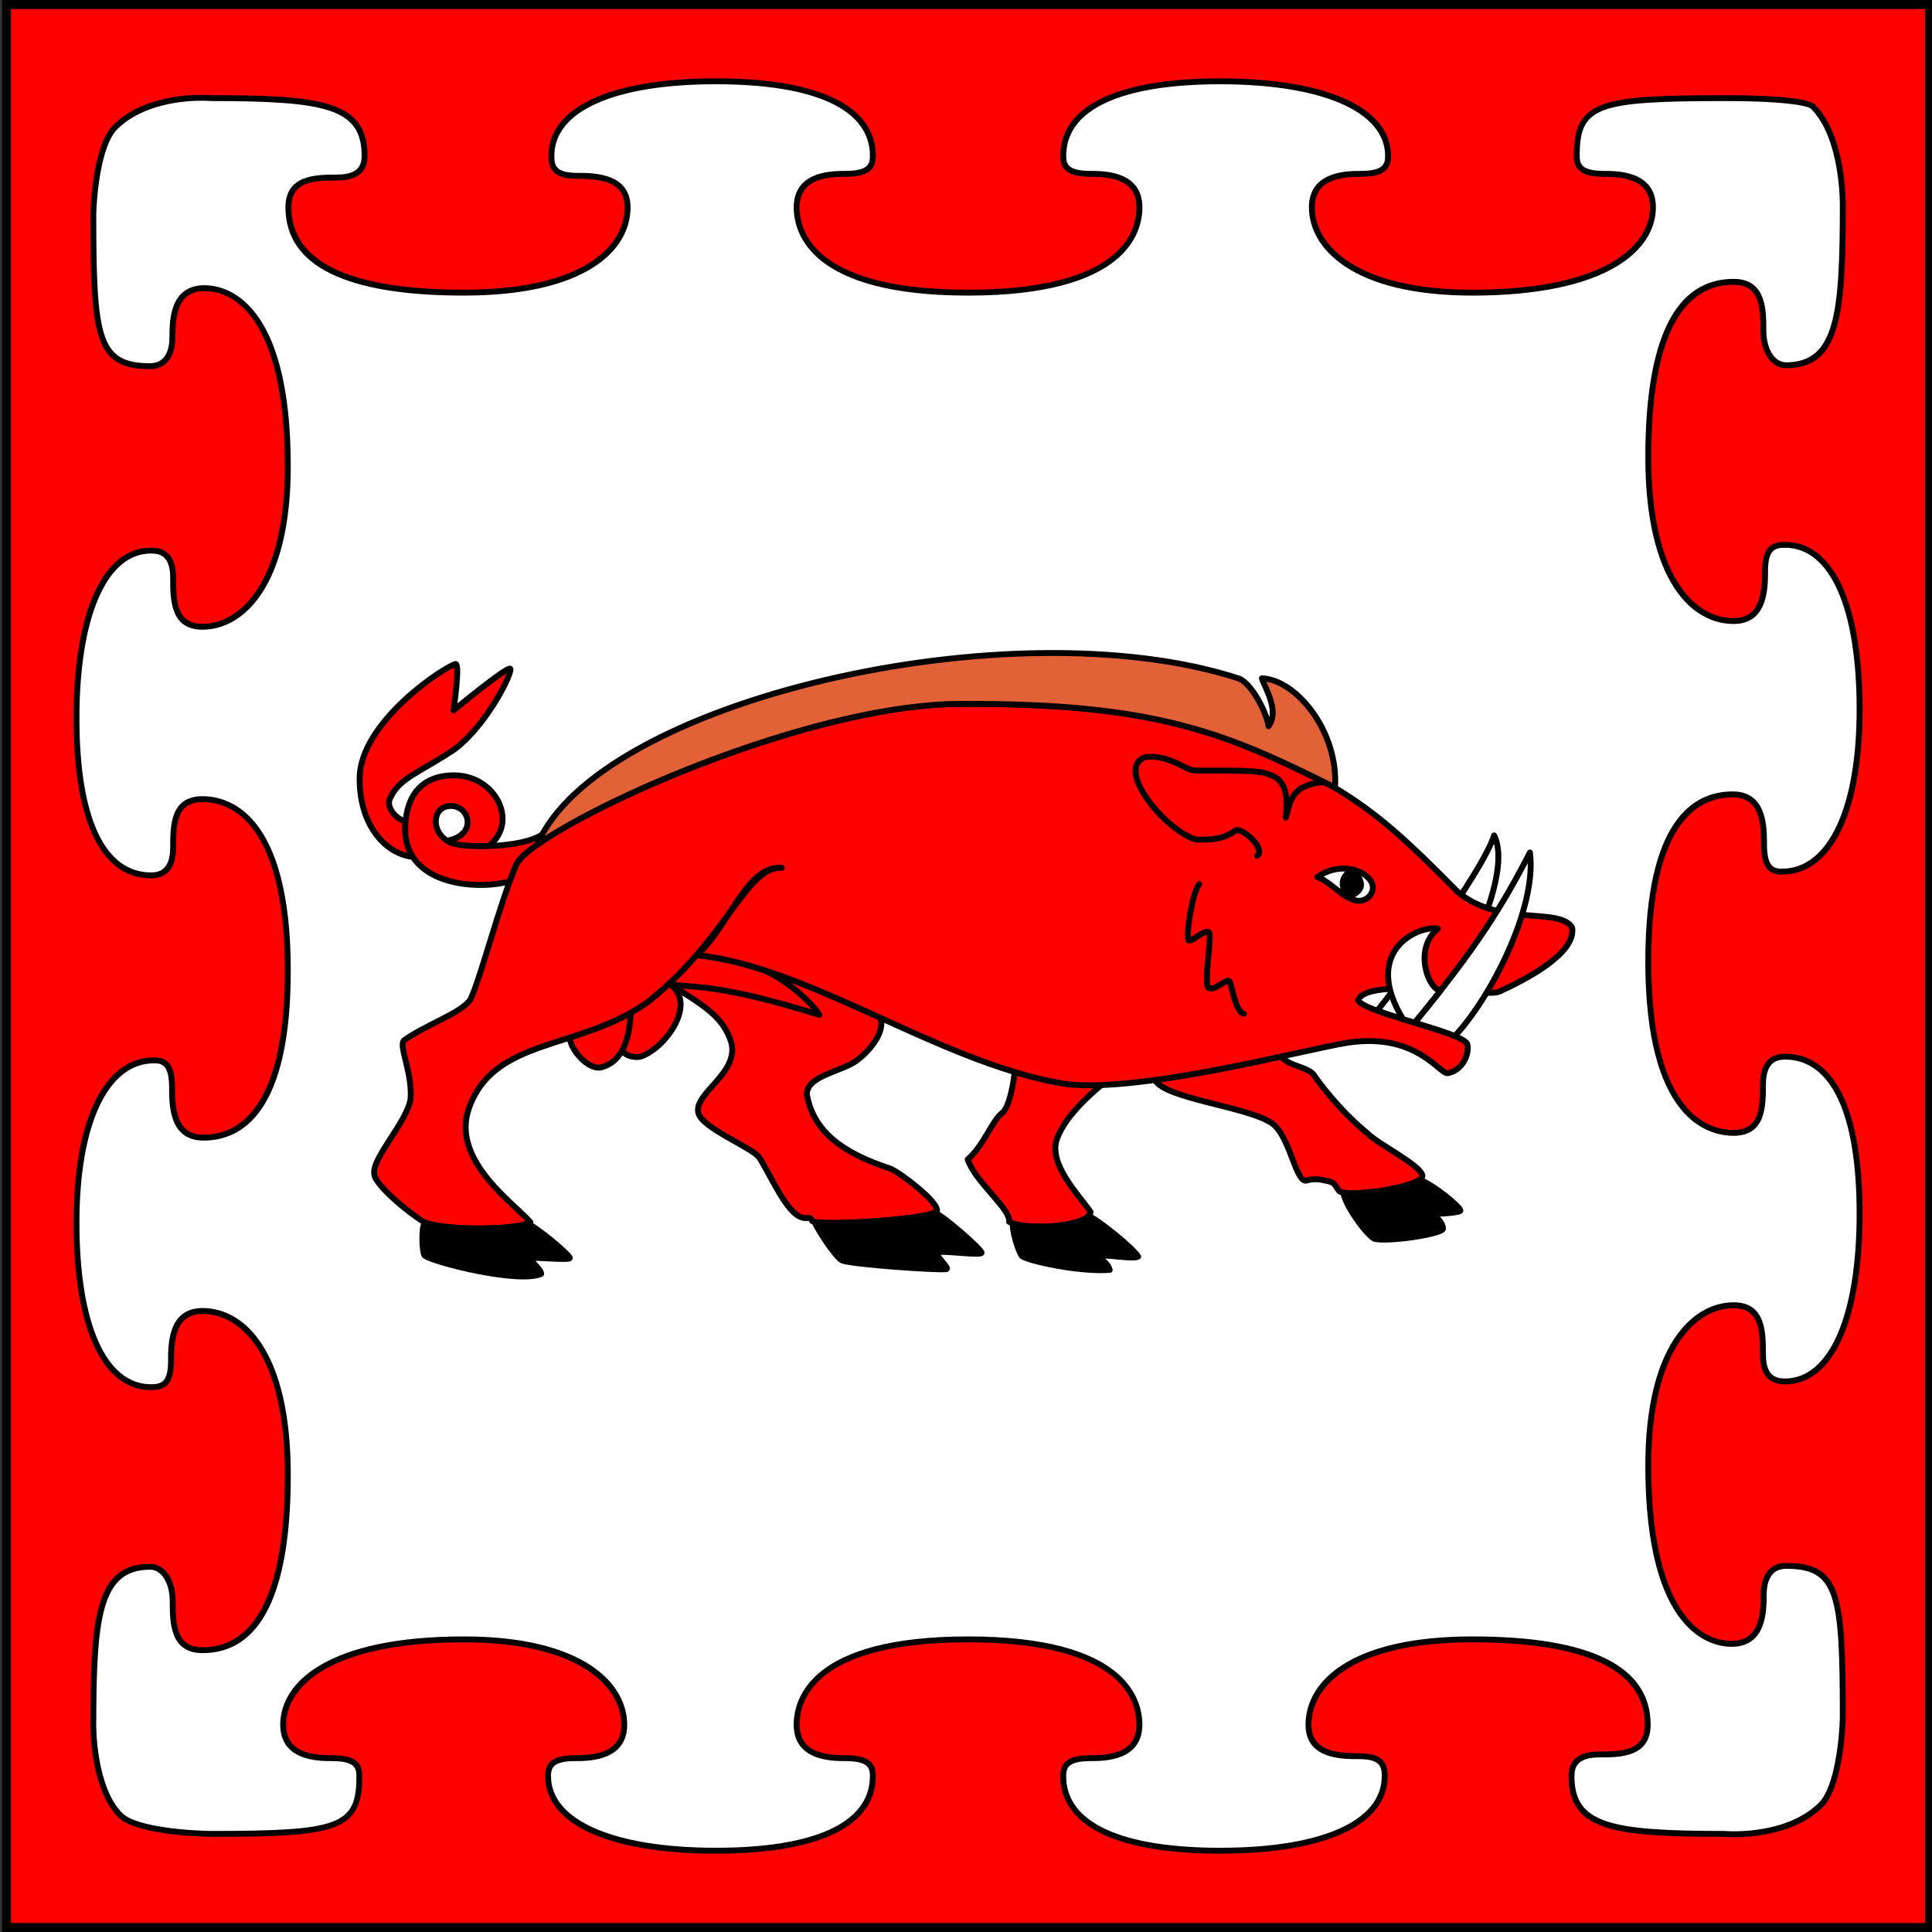
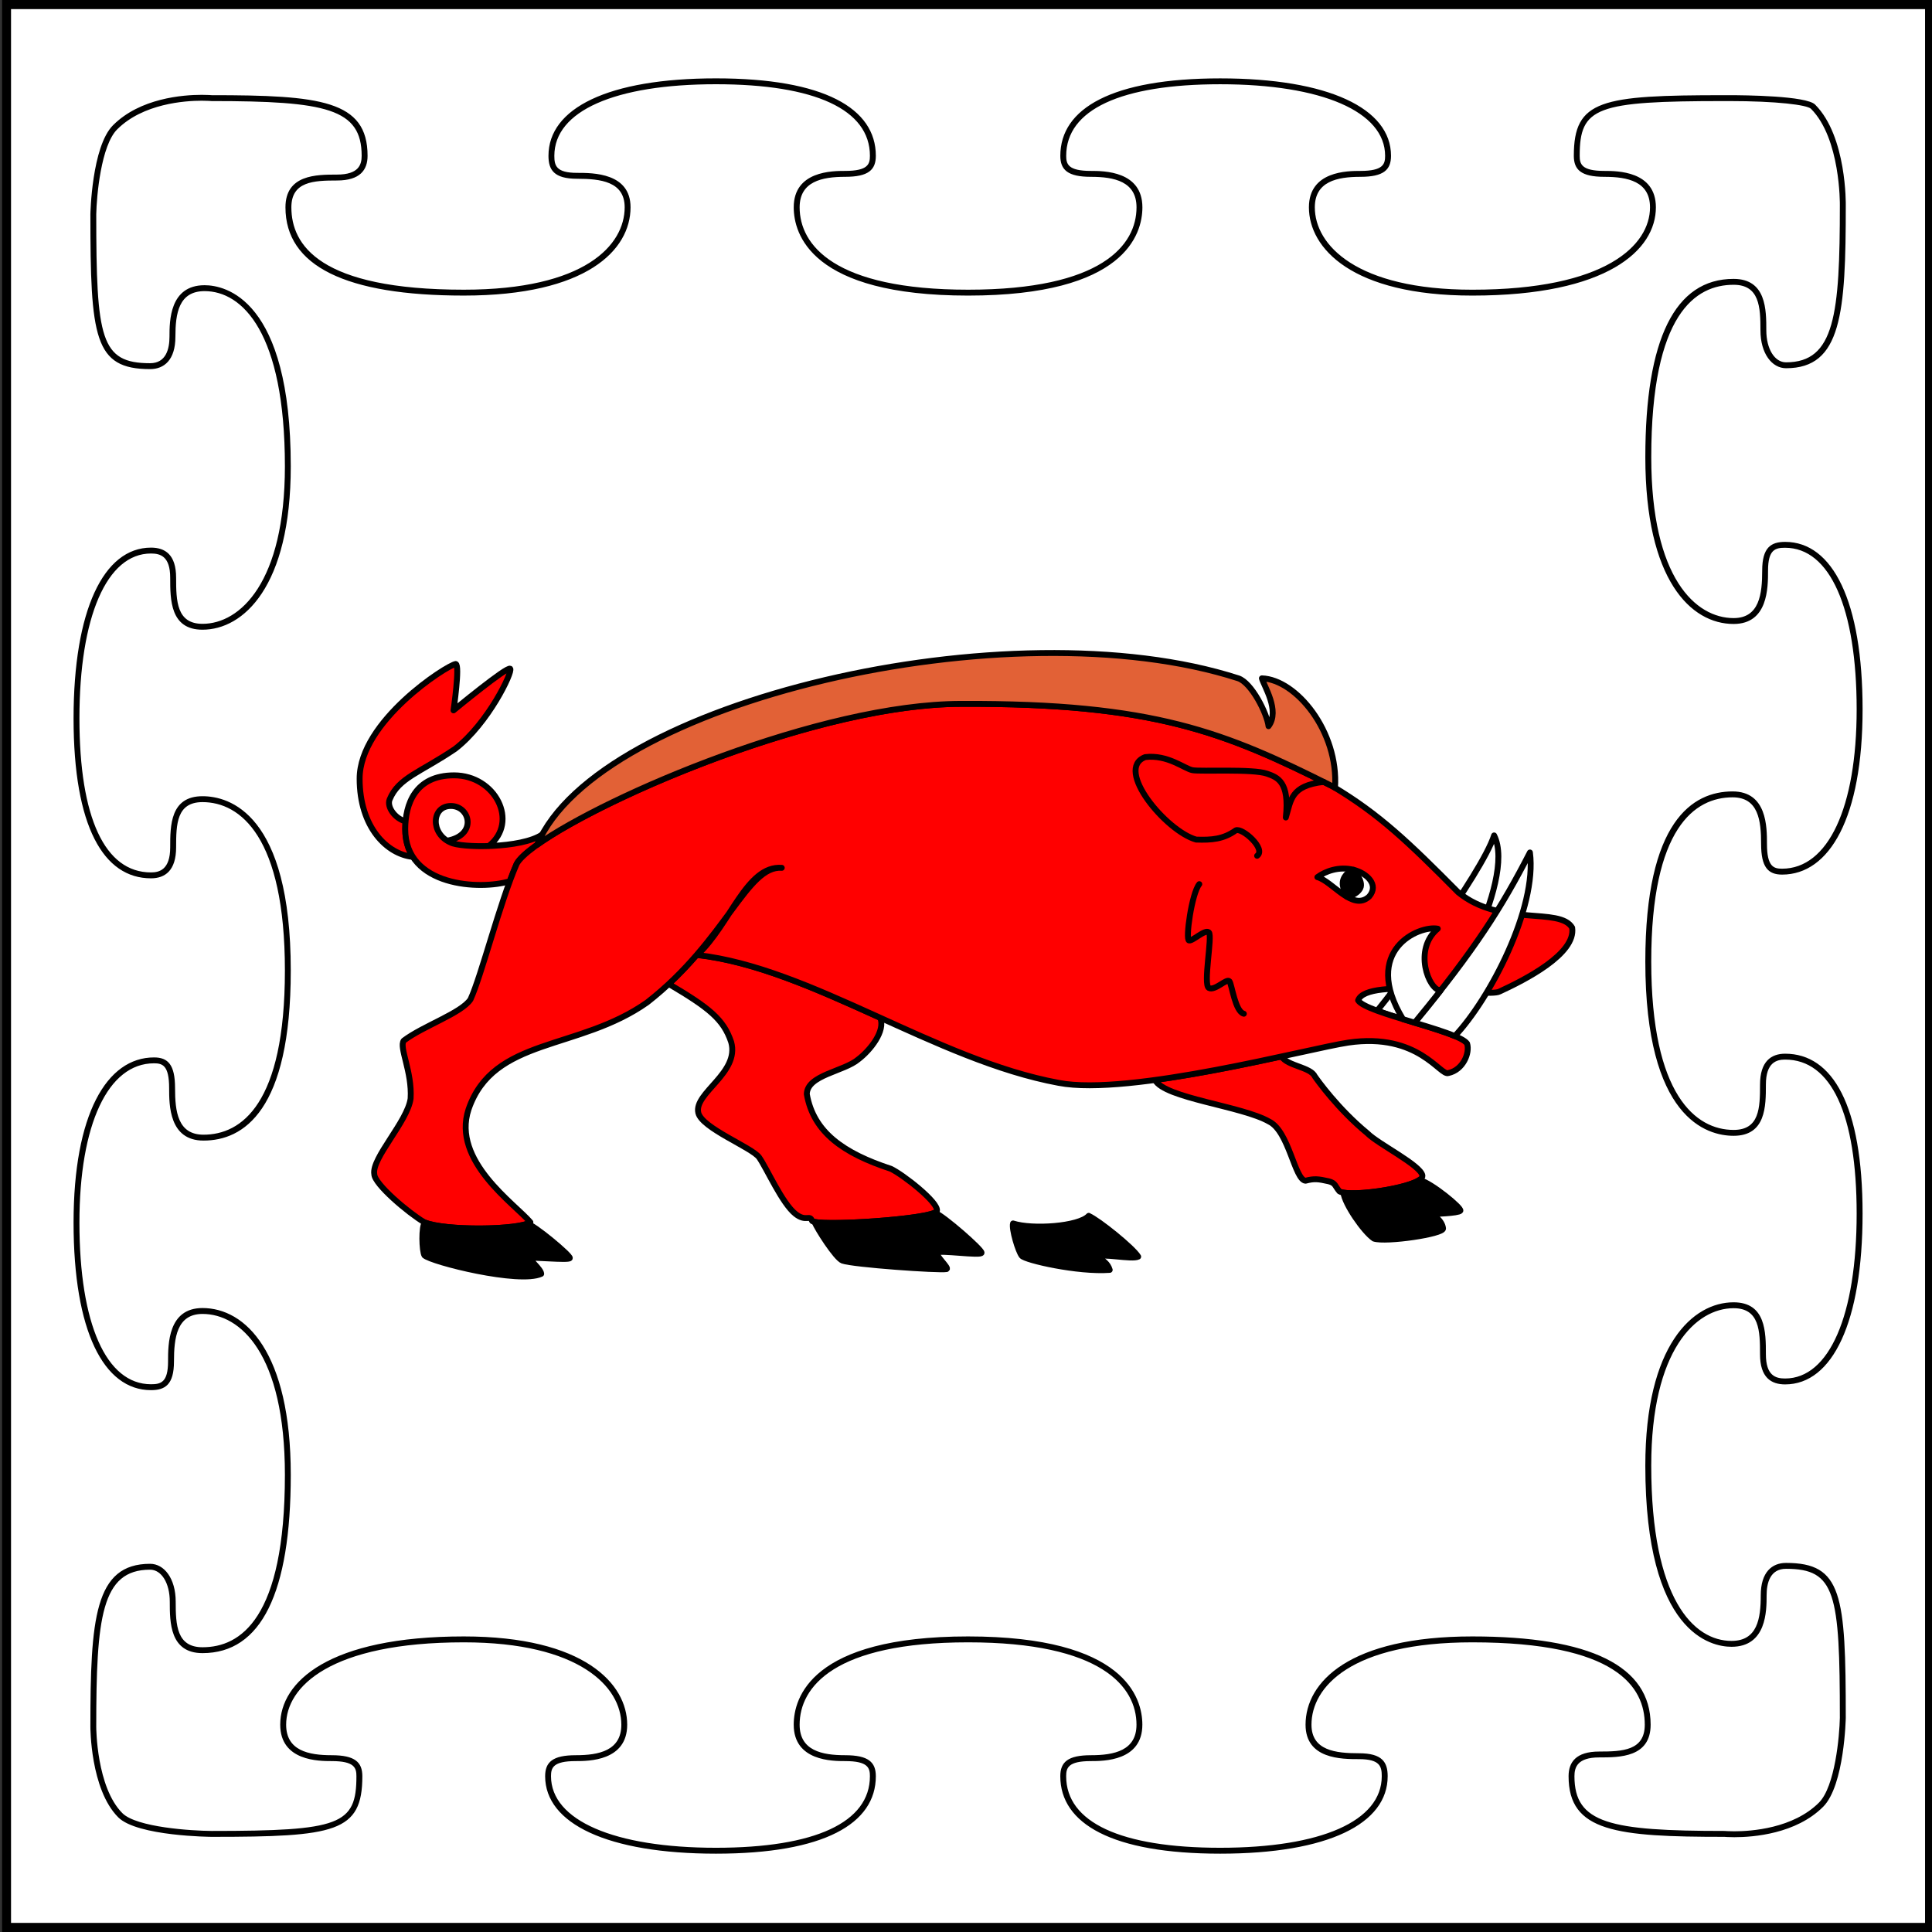
<svg xmlns="http://www.w3.org/2000/svg" version="1.1" id="Square_1_" x="0px" y="0px" width="327.95px" height="327.95px" viewBox="16.025 16.025 327.95 327.95" enable-background="new 16.025 16.025 327.95 327.95" xml:space="preserve">
  <rect x="16.025" y="16.025" width="327.95" height="327.95" fill="#333333" stroke="none" />
  <g id="Field">
    <rect x="17.375" y="17.024" fill="#FFFFFF" width="325.953" height="325.953" />
    <path d="M342.828,17.524v324.953H17.875V17.524H342.828 M343.828,16.524h-1H17.875h-1v1v324.953v1h1h324.953h1v-1V17.524V16.524   L343.828,16.524z" />
  </g>
  <g id="Charge_1_">
    <path fill="#FFFFFF" stroke="#000000" stroke-linecap="round" stroke-linejoin="round" stroke-miterlimit="10" d="M257.878,190.148   c-2.791-0.856-5.842-1.729-8.084-2.557l0.004,0.001c2.673-3.204,17.74-23.175,19.847-29.758   c3.916,7.792-9.168,30.167-11.763,32.313H257.878z" />
    <g>
      <path fill="#FF0000" stroke="#000000" stroke-linecap="round" stroke-linejoin="round" stroke-miterlimit="10" d="    M129.549,183.048c1.771-1.646,3.337-3.313,4.743-4.942c9.982,1.117,20.519,5.858,31.164,10.688l-0.025-0.012    c0.958,2.229-1.704,5.532-3.704,7.053c-2.438,2.083-8.688,2.646-8.75,5.916c1.125,6.479,6.25,10.042,14.25,12.667    c2.013,0.932,8.229,5.771,7.833,7.167s-20.833,2.708-21.208,1.646c-0.375-1.062-1.021,0.252-2.792-1.146    c-2.271-1.792-4.833-7.667-6.166-9.584c-1.181-1.698-9.729-4.958-10.334-7.583c-0.777-3.374,7.042-6.75,5.584-12    C138.852,189.043,136.414,187.105,129.549,183.048z" />
      <path stroke="#000000" stroke-linecap="round" stroke-linejoin="round" stroke-miterlimit="10" d="M154.285,223.434    c0.407,1.096,3.649,6.178,4.754,6.578c1.813,0.656,16.363,1.678,17.656,1.438c0.55-0.103-1.875-2.25-1.618-2.78    c0.257-0.529,7.586,0.594,7.567,0c-0.02-0.593-6.348-6.146-7.93-6.803v0.001c-2.508,1.175-17.697,2.176-20.443,1.565H154.285z" />
    </g>
-     <path fill="#FF0000" stroke="#000000" stroke-linecap="round" stroke-linejoin="round" stroke-miterlimit="10" d="M112.803,192.13   c4.319-1.396,8.887-2.989,13.091-5.962c3.34-2.607,6.062-5.359,8.359-8.016c3.514,0.393,7.208,1.214,10.825,2.346l-0.005-0.001   c3.888,1.315,8.747,5.64,10.028,7.796c-16.844-5.219-20.594-4.531-25.344-5.186c4.656,3.278-0.719,10.77-4.906,12.248   c-1.063,0.358-3.512-0.272-3.005-1.424c1.505-3.421,1.009-5.869,1.411-6.095c-0.484-0.231,0.344,7.769-5.031,9.33   c-2.344,0.688-5.476-3.113-5.476-5.021L112.803,192.13z" />
    <g>
      <path fill="#FF0000" stroke="#000000" stroke-linecap="round" stroke-linejoin="round" stroke-miterlimit="10" d="M212.089,199.35    c7.226-0.984,15.07-2.604,21.404-3.974l0.063-0.013c1.045,1.639,4.92,1.772,5.67,3.388c0.438,0.636,3.928,5.542,8.905,9.636    c1.813,1.844,9.107,5.436,9.345,7.198c0.25,1.864-12.22,3.771-14.084,2.666c-0.791-0.927-0.636-1.396-1.822-1.708    c-1.783-0.396-2.453-0.484-3.938-0.094c-1.842-0.155-2.801-8.385-6.155-10.031c-4.604-2.666-17.783-3.966-19.39-7.068H212.089z" />
      <path stroke="#000000" stroke-linecap="round" stroke-linejoin="round" stroke-miterlimit="10" d="M244.064,218.465    c0.209,1.917,3.455,6.641,5.184,7.809c2.043,0.666,11.826-0.769,11.73-1.721c-0.146-1.427-1.877-2.447-1.877-2.447    s4.53-0.125,4.813-0.563c0.281-0.438-4.926-4.727-6.947-5.227l0,0c-2.096,1.416-10.018,2.615-12.818,2.162L244.064,218.465z" />
    </g>
    <g>
-       <path fill="#FF0000" stroke="#000000" stroke-linecap="round" stroke-linejoin="round" stroke-miterlimit="10" d="    M218.602,183.459c-0.459,4.709-4.338,7.91-7.625,10.5c-4.916,3.876-13.25,9.374-15.5,15.292c-1.662,4.373,3.901,9.834,5.668,12.5    c-0.168,2.501-10.918,3.235-13.834,1.667c0.332-2.166-5.729-6.708-7.024-10.583c2.856-2.5,4.108-6.646,6.024-8.042    c1.313-1.25,2.729-8.5,1.813-12.542c-0.813-1.438,9.521-7.168,9.271-10.292" />
      <path stroke="#000000" stroke-linecap="round" stroke-linejoin="round" stroke-miterlimit="10" d="M187.988,223.701    c-0.271,0.917,0.873,4.759,1.488,5.499c0.614,0.739,9.5,2.78,14.918,2.386c-0.324-1.104-1.138-1.572-2.013-2.197    c0.449-0.709,5.781,0.5,6.847-0.053c-0.908-1.511-6.783-6.229-8.406-6.916l0.012-0.012    C199.164,224.227,191.244,224.764,187.988,223.701z" />
    </g>
    <path fill="#FF0000" stroke="#000000" stroke-linecap="round" stroke-linejoin="round" stroke-miterlimit="10" d="M86.108,161.482   c-0.814-1.26-1.297-2.815-1.297-4.72c0-0.438,0.019-0.882,0.059-1.328h-0.059c-1.781-0.5-3.153-2.468-2.647-3.703   c1.516-3.703,5.188-4.563,11.125-8.594c5.625-4.344,9.813-13.094,9.344-13.594c-0.469-0.5-9.625,7.063-9.625,7.063   s1.125-7.719,0.375-7.875c-1.5,0.219-16.313,9.719-16.313,19.469C77.07,156.403,81.664,161.012,86.108,161.482L86.108,161.482z" />
    <path fill="#FF0000" stroke="#000000" stroke-linecap="round" stroke-linejoin="round" stroke-miterlimit="10" d="M102.564,165.6   c-4.938,1.531-17.753,0.975-17.753-8.838c0-4.188,1.665-9.125,8.29-9.125c7.031,0,11.031,7.906,5.938,11.957v0.042   c-2.987,0.101-5.681-0.153-6.521-0.593c-0.214-0.092-0.414-0.197-0.601-0.312c5.152-0.907,3.934-5.896,0.642-5.896   s-3.521,4.708-0.041,6.208c1.792,0.938,12.021,1.031,15.539-1.361l0.005-0.008c-0.312,0.572-0.591,1.149-0.836,1.73l0.012-0.008   c-1.838,1.305-3.058,2.425-3.512,3.271C103.342,163.555,102.953,164.542,102.564,165.6L102.564,165.6z" />
    <g>
      <path fill="#FF0000" stroke="#000000" stroke-linecap="round" stroke-linejoin="round" stroke-miterlimit="10" d="    M282.895,173.502c-2.084-3.584-12.084-0.084-19.334-6c-8.49-8.568-13.476-13.318-21.334-18c-18.25-9.146-30.25-14.146-63-14    c-27.688,0-72.167,20.958-75.5,27.166c-2.875,6.625-5.969,18.938-7.833,23c-1.542,2.344-8.042,4.5-11.334,7    c-0.833,1.125,1.448,5.281,1.167,9.834c-0.531,3.916-6.656,10.135-6.167,12.833c0.011,1.677,5.761,6.552,8.5,8.167    c3.448,1.479,15.979,1.322,18,0c-2.583-3.084-13.396-10.396-10.5-19.167c4.198-12.292,18.667-9.917,30.334-18.167    c13.396-10.458,16.854-23.25,22.833-22.833c-5.979-0.458-8.707,9.563-14.351,14.8c19.354,2.166,40.476,17.846,61.35,21.7    c12,2.333,42.658-5.882,49.168-6.833c11.959-1.75,15.625,5.75,17,5.166c2.5-0.541,3.666-3.416,3.166-5    c-1.457-2.166-17.207-5.166-18.5-7.333c1.459-4.167,21.959-0.375,24-1.5C274.811,182.377,283.561,177.96,282.895,173.502z" />
      <path stroke="#000000" stroke-linecap="round" stroke-linejoin="round" stroke-miterlimit="10" d="M88.231,223.572    c3.416,1.306,14.18,1.248,17.269,0.188v-0.001c1.019,0.056,7.421,5.413,7.251,5.828s-6.627-0.249-6.773,0s1.875,1.875,1.916,2.666    c-3.709,1.729-18.584-2.002-19.813-3.126c-0.438-0.668-0.563-5.083,0.086-5.58L88.231,223.572z" />
    </g>
    <path fill="#E26136" stroke="#000000" stroke-linecap="round" stroke-linejoin="round" stroke-miterlimit="10" d="M107.227,159.405   c10.25-24.361,80.333-40.736,119-28.236c2.25,0.75,4.877,5.959,5.125,8.125c2.002-2.625-0.832-6.917-1.125-8.125   c5.834,0.208,13.043,9.041,12.412,18.58v0.001c-0.137-0.083-0.272-0.165-0.412-0.247c-18.25-9.146-30.25-14.146-63-14   c-23.905,0-60.328,15.623-71.979,23.887L107.227,159.405z" />
    <path fill="#FFFFFF" stroke="#000000" stroke-linecap="round" stroke-linejoin="round" stroke-miterlimit="10" d="M256.152,189.625   c10.324-12.519,14.824-19.644,19.574-28.894c1.25,9.438-6.813,24.875-12.756,31.162h-0.005c-1.725-0.726-4.254-1.496-6.815-2.27   L256.152,189.625z" />
    <path fill="#FFFFFF" stroke="#000000" stroke-linecap="round" stroke-linejoin="round" stroke-miterlimit="10" d="M254.175,189.025   c-7.137-11.731,2.781-15.981,5.906-15.356c-4.215,3.5-1.562,10.38,0.474,10.499c-1.343,1.708-2.804,3.518-4.402,5.457l-0.002-0.001   c-0.662-0.199-1.326-0.399-1.979-0.599H254.175z" />
    <path fill="none" stroke="#000000" stroke-linecap="round" stroke-linejoin="round" stroke-miterlimit="10" d="M240.725,148.751   c-5.664,0.626-5.539,3.126-6.437,6.042c0.666-6.083-1.41-6.81-3.188-7.438c-2.416-0.854-11.244-0.33-12.656-0.594   c-1.358-0.254-4.219-2.688-8.03-2.219c-5.313,2,3.594,12.594,8.655,14c2.625,0.094,4.625-0.063,6.72-1.563   c1.063-0.531,5.229,3.146,3.625,4.313" />
    <path fill="none" stroke="#000000" stroke-linecap="round" stroke-linejoin="round" stroke-miterlimit="10" d="M227.164,188.105   c-1.479-0.375-2.02-4.896-2.438-5.5c-0.416-0.604-2.479,1.668-3.5,1.125c-1.021-0.541,0.646-8.854,0-9.438s-2.75,1.521-3.375,1.375   s0.459-8,1.75-9.563" />
    <path fill="#FFFFFF" stroke="#000000" stroke-linecap="round" stroke-linejoin="round" stroke-miterlimit="10" d="M239.645,164.918   c1.34-1,3.676-1.875,6.145-1.25c2.223,0.563,4.375,2.531,2.656,4.531C245.664,170.825,242.195,165.606,239.645,164.918z" />
    <path stroke="#000000" stroke-linecap="round" stroke-linejoin="round" stroke-miterlimit="10" d="M244.07,165.262   c0.5-1.25,1.719-1.594,1.719-1.594s1.734,1.963,1.141,3.119c-0.593,1.156-2.229,1.487-2.229,1.487S243.57,166.512,244.07,165.262z" />
  </g>
  <g id="Border_1_">
-     <path fill="#FF0000" d="M17.375,342.977V17.024h325.953v325.953H17.375z M180.351,294.3c26.254,0,29.09,10.128,29.09,14.482   c0,5.09-4.701,5.679-8.237,5.679c-3.911,0-4.697,1.173-4.697,3.066c0,8.156,9.461,12.646,26.64,12.646   c17.488,0,27.931-4.729,27.931-12.646c0-2.152-0.714-3.398-4.365-3.398c-2.782,0-8.569,0-8.569-5.347   c0-7.001,7.303-14.482,27.801-14.482c19.758,0,29.774,4.873,29.774,14.482c0,5.055-4.761,5.055-8.235,5.055   c-4.211,0-4.698,2.106-4.698,3.69c0,8.904,7.512,9.791,25.954,9.791c0.052,0.002,0.674,0.059,1.681,0.059   c2.919,0,10.195-0.488,14.723-5.016c3.441-3.442,3.692-14.645,3.694-14.758c0-21.558-0.771-25.783-9.64-25.783   c-2.445,0-3.792,1.775-3.792,5c0,2.674,0,8.236-5.456,8.236c-3.315,0-14.132-2.181-14.132-30.238   c0-20.104,7.802-27.235,14.482-27.235c4.983,0,4.983,4.61,4.983,8.315c0,4.141,2.146,4.619,3.761,4.619   c7.801,0,12.646-10.918,12.646-28.494c0-17.18-4.491-26.641-12.646-26.641c-2.53,0-3.761,1.557-3.761,4.76   c0,3.643,0,8.176-4.983,8.176c-4.354,0-14.482-2.834-14.482-29.09c0-23.444,7.781-28.365,14.312-28.365   c5.336,0,5.336,5.476,5.336,8.418c0,3.912,1.173,4.698,3.066,4.698c8.117,0,13.16-10.555,13.16-27.546   c0-17.489-4.729-27.93-12.646-27.93c-2.098,0-3.396,0.73-3.396,4.365c0,2.782,0,8.57-5.348,8.57   c-7.002,0-14.483-7.304-14.483-27.802c0-19.757,4.873-29.775,14.483-29.775c5.055,0,5.055,4.761,5.055,8.237   c0,3.435,1.615,5.927,3.843,5.927c8.728,0,9.64-8.283,9.64-27.184c0.002-0.123,0.127-11.527-5.061-16.715   c-0.866-0.867-6.627-1.449-14.334-1.449l-0.697,0.002c-20.965,0-25.072,0.784-25.072,9.791c0,1.893,0.786,3.065,4.697,3.065   c3.536,0,8.237,0.589,8.237,5.679c0,7.001-8.055,14.483-30.662,14.483c-20.104,0-27.236-7.802-27.236-14.483   c0-5.09,4.701-5.679,8.236-5.679c3.912,0,4.699-1.173,4.699-3.065c0-7.801-10.918-12.647-28.494-12.647   c-17.18,0-26.641,4.492-26.641,12.647c0,1.893,0.786,3.065,4.697,3.065c3.536,0,8.238,0.589,8.238,5.679   c0,4.354-2.836,14.483-29.091,14.483c-26.256,0-29.091-10.128-29.091-14.483c0-5.09,4.701-5.679,8.237-5.679   c3.912,0,4.697-1.173,4.697-3.065c0-8.156-9.46-12.647-26.639-12.647c-17.489,0-27.93,4.728-27.93,12.647   c0,2.152,0.714,3.397,4.365,3.397c2.782,0,8.57,0,8.57,5.347c0,7.001-7.304,14.483-27.802,14.483   c-19.757,0-29.775-4.873-29.775-14.483c0-5.054,4.761-5.054,8.237-5.054c4.211,0,4.698-2.106,4.698-3.69   c0-8.906-7.512-9.791-25.955-9.791c-0.052-0.002-0.675-0.059-1.683-0.059c-2.917,0-10.192,0.489-14.719,5.015   c-3.444,3.444-3.692,14.644-3.694,14.756c0,21.558,0.772,25.785,9.64,25.785c2.445,0,3.791-1.776,3.791-5.001   c0-2.673,0-8.237,5.457-8.237c3.315,0,14.13,2.181,14.13,30.239c0,20.103-7.802,27.236-14.483,27.236   c-4.983,0-4.983-4.612-4.983-8.317c0-4.139-2.146-4.618-3.761-4.618c-7.801,0-12.647,10.918-12.647,28.494   c0,17.179,4.492,26.64,12.647,26.64c2.531,0,3.761-1.557,3.761-4.759c0-3.643,0-8.176,4.983-8.176   c4.354,0,14.483,2.834,14.483,29.091c0,23.443-7.783,28.364-14.312,28.364c-5.335,0-5.335-5.476-5.335-8.418   c0-3.912-1.173-4.698-3.066-4.698c-8.118,0-13.161,10.555-13.161,27.547c0,17.488,4.728,27.931,12.647,27.931   c2.098,0,3.397-0.729,3.397-4.365c0-2.782,0-8.571,5.347-8.571c7.001,0,14.483,7.305,14.483,27.803   c0,19.758-4.873,29.774-14.483,29.774c-5.054,0-5.054-4.761-5.054-8.237c0-3.435-1.616-5.927-3.842-5.927   c-8.728,0-9.64,8.283-9.64,27.185c0,0.104,0.03,10.445,4.582,14.998c3.05,3.05,15.392,3.162,15.516,3.164   c20.958,0,25.065-0.785,25.065-9.791c0-1.895-0.786-3.066-4.698-3.066c-3.536,0-8.237-0.589-8.237-5.68   c0-7,8.055-14.481,30.662-14.481c20.103,0,27.236,7.802,27.236,14.481c0,5.091-4.701,5.68-8.236,5.68   c-3.912,0-4.698,1.173-4.698,3.066c0,7.801,10.918,12.646,28.493,12.646c17.179,0,26.641-4.49,26.641-12.646   c0-1.895-0.786-3.066-4.697-3.066c-3.537,0-8.238-0.589-8.238-5.68C151.26,304.428,154.095,294.3,180.351,294.3z" />
    <path d="M342.828,17.524v324.953H17.875V17.524H342.828 M180.352,65.2c-22.707,0-28.591-7.576-28.591-13.983   c0-4.392,3.788-5.179,7.737-5.179c3.949,0,5.197-1.188,5.197-3.565c0-8.059-8.783-13.147-27.139-13.147s-28.43,5.088-28.43,13.147   c0,2.377,0.916,3.897,4.865,3.897c3.949,0,8.07,0.455,8.07,4.847c0,6.407-6.73,13.983-27.302,13.983   c-24.48,0-29.275-7.576-29.275-13.983c0-4.392,3.788-4.554,7.737-4.554c3.949,0,5.198-1.813,5.198-4.19   c0-9.43-8.099-10.291-26.455-10.291c0,0-0.635-0.059-1.683-0.059c-3.25,0-10.472,0.561-15.072,5.162   c-3.627,3.626-3.841,15.101-3.841,15.101c0,20.95,0.629,26.294,10.14,26.294c2.377,0,4.291-1.552,4.291-5.501   c0-3.949,0.564-7.737,4.957-7.737c6.407,0,13.63,7.032,13.63,29.739c0,19.645-7.576,26.736-13.983,26.736   c-4.392,0-4.483-3.867-4.483-7.817c0-3.948-1.883-5.118-4.261-5.118c-8.059,0-13.147,10.639-13.147,28.994   s5.088,27.14,13.147,27.14c2.377,0,4.261-1.31,4.261-5.259c0-3.949,0.091-7.676,4.483-7.676c6.407,0,13.983,5.883,13.983,28.59   c0,22.707-7.405,27.864-13.812,27.864c-4.393,0-4.835-3.968-4.835-7.918c0-3.948-1.188-5.198-3.566-5.198   c-8.059,0-13.661,9.691-13.661,28.047c0,18.354,5.088,28.431,13.147,28.431c2.377,0,3.897-0.918,3.897-4.865   c0-3.95,0.455-8.071,4.847-8.071c6.407,0,13.983,6.729,13.983,27.303c0,24.479-7.576,29.275-13.983,29.275   c-4.392,0-4.554-3.787-4.554-7.738c0-3.947-1.965-6.426-4.342-6.426c-9.43,0-10.14,9.328-10.14,27.684   c0,0-0.027,10.596,4.729,15.352c3.23,3.23,15.867,3.311,15.867,3.311c20.95,0,25.568-0.779,25.568-10.291   c0-2.377-1.249-3.565-5.198-3.565s-7.737-0.786-7.737-5.179c0-6.407,7.455-13.982,30.162-13.982   c19.645,0,26.736,7.575,26.736,13.982c0,4.393-3.787,5.179-7.736,5.179c-3.949,0-5.198,1.188-5.198,3.565   c0,8.06,10.639,13.147,28.993,13.147c18.355,0,27.141-5.089,27.141-13.147c0-2.377-1.249-3.565-5.197-3.565   c-3.951,0-7.738-0.786-7.738-5.179c0-6.407,5.884-13.982,28.591-13.982c22.707,0,28.589,7.575,28.589,13.982   c0,4.393-3.787,5.179-7.736,5.179c-3.948,0-5.197,1.188-5.197,3.565c0,8.06,8.784,13.147,27.141,13.147   c18.354,0,28.43-5.089,28.43-13.147c0-2.377-0.916-3.897-4.865-3.897s-8.07-0.454-8.07-4.847c0-6.407,6.729-13.982,27.303-13.982   c24.479,0,29.273,7.575,29.273,13.982c0,4.393-3.787,4.555-7.736,4.555c-3.948,0-5.197,1.813-5.197,4.189   c0,9.431,8.1,10.291,26.454,10.291c0,0,0.635,0.06,1.681,0.06c3.249,0,10.475-0.562,15.076-5.162   c3.626-3.627,3.841-15.101,3.841-15.101c0-20.95-0.63-26.295-10.14-26.295c-2.378,0-4.292,1.553-4.292,5.5   c0,3.951-0.564,7.738-4.956,7.738c-6.407,0-13.633-7.033-13.633-29.74c0-19.645,7.578-26.734,13.983-26.734   c4.394,0,4.483,3.867,4.483,7.816s1.884,5.117,4.261,5.117c8.06,0,13.146-10.64,13.146-28.992c0-18.355-5.087-27.142-13.146-27.142   c-2.377,0-4.261,1.312-4.261,5.259c0,3.95-0.091,7.678-4.483,7.678c-6.405,0-13.983-5.885-13.983-28.591   c0-22.706,7.406-27.865,13.813-27.865c4.395,0,4.836,3.969,4.836,7.918c0,3.949,1.188,5.198,3.566,5.198   c8.059,0,13.66-9.691,13.66-28.046s-5.088-28.43-13.146-28.43c-2.377,0-3.896,0.917-3.896,4.865c0,3.95-0.454,8.07-4.848,8.07   c-6.406,0-13.982-6.729-13.982-27.302c0-24.479,7.576-29.275,13.982-29.275c4.394,0,4.554,3.788,4.554,7.737   c0,3.949,1.966,6.427,4.344,6.427c9.43,0,10.14-9.329,10.14-27.684c0,0,0.195-11.666-5.207-17.069   c-1.492-1.493-11.872-1.595-14.688-1.595c-0.446,0-0.702,0.002-0.702,0.002c-20.949,0-25.567,0.78-25.567,10.291   c0,2.377,1.249,3.565,5.197,3.565c3.949,0,7.736,0.787,7.736,5.179c0,6.407-7.455,13.983-30.16,13.983   c-19.646,0-26.737-7.576-26.737-13.983c0-4.392,3.788-5.179,7.737-5.179s5.197-1.188,5.197-3.565   c0-8.059-10.639-13.146-28.994-13.146c-18.354,0-27.14,5.088-27.14,13.146c0,2.377,1.249,3.565,5.197,3.565   c3.95,0,7.737,0.787,7.737,5.179C208.943,57.624,203.059,65.2,180.352,65.2 M343.828,16.524h-1H17.875h-1v1v324.953v1h1h324.953h1   v-1V17.524V16.524L343.828,16.524z M180.352,66.2c26.707,0,29.591-10.478,29.591-14.983c0-6.179-6.577-6.179-8.738-6.179   c-3.882,0-4.197-1.162-4.197-2.565c0-7.833,9.283-12.147,26.141-12.147c17.268,0,27.994,4.655,27.994,12.147   c0,1.404-0.315,2.565-4.199,2.565c-2.16,0-8.736,0-8.736,6.179c0,6.912,7.266,14.983,27.736,14.983   c22.976,0,31.162-7.74,31.162-14.983c0-6.179-6.576-6.179-8.737-6.179c-3.882,0-4.197-1.162-4.197-2.565   c0-8.249,2.755-9.291,24.567-9.291c0.013,0,0.265-0.002,0.702-0.002c8.265,0,13.288,0.656,13.98,1.303   c5.034,5.035,4.915,16.232,4.913,16.345c0,18.569-0.864,26.7-9.14,26.7c-1.938,0-3.344-2.283-3.344-5.427   c0-3.479,0-8.737-5.554-8.737c-9.941,0-14.982,10.186-14.982,30.275c0,20.867,7.74,28.302,14.982,28.302   c5.847,0,5.847-6.126,5.847-9.07c0-3.581,1.257-3.865,2.897-3.865c7.605,0,12.146,10.254,12.146,27.43   c0,16.683-4.851,27.046-12.659,27.046c-1.404,0-2.566-0.316-2.566-4.198c0-2.895,0-8.918-5.836-8.918   c-6.757,0-14.813,5.008-14.813,28.865c0,26.707,10.479,29.591,14.983,29.591c5.483,0,5.483-5.016,5.483-8.678   c0-3.816,1.86-4.259,3.261-4.259c7.833,0,12.146,9.283,12.146,26.142c0,17.267-4.653,27.992-12.146,27.992   c-1.612,0-3.261-0.488-3.261-4.117c0-3.721,0-8.816-5.483-8.816c-6.912,0-14.983,7.264-14.983,27.735   c0,28.522,11.199,30.739,14.633,30.739c5.956,0,5.956-6.123,5.956-8.737c0-2.054,0.57-4.5,3.292-4.5   c8.406,0,9.14,4.146,9.14,25.294c-0.059,3.063-0.812,11.654-3.548,14.395c-4.396,4.395-11.514,4.868-14.368,4.868   c-0.98,0-1.585-0.054-1.591-0.055l-0.045-0.004h-0.046c-19.411,0-25.454-1.281-25.454-9.291c0-1.485,0.478-3.19,4.197-3.19   c3.479,0,8.736,0,8.736-5.555c0-9.941-10.186-14.982-30.273-14.982c-20.867,0-28.303,7.739-28.303,14.982   c0,5.847,6.127,5.847,9.07,5.847c3.581,0,3.865,1.257,3.865,2.898c0,7.606-10.254,12.147-27.43,12.147   c-16.856,0-26.141-4.314-26.141-12.147c0-1.404,0.314-2.566,4.197-2.566c2.16,0,8.736,0,8.736-6.179   c0-4.505-2.883-14.982-29.589-14.982c-26.708,0-29.591,10.479-29.591,14.982c0,6.179,6.577,6.179,8.738,6.179   c3.881,0,4.197,1.162,4.197,2.566c0,7.833-9.284,12.147-26.141,12.147c-17.267,0-27.993-4.654-27.993-12.147   c0-1.404,0.316-2.566,4.198-2.566c2.161,0,8.736,0,8.736-6.179c0-6.911-7.264-14.982-27.736-14.982   c-22.976,0-31.162,7.739-31.162,14.982c0,6.179,6.576,6.179,8.737,6.179c3.882,0,4.198,1.162,4.198,2.566   c0,8.249-2.755,9.291-24.568,9.291c-3.395-0.022-12.75-0.607-15.16-3.019c-4.411-4.41-4.436-14.539-4.436-14.642   c0-18.556,0.865-26.687,9.14-26.687c1.937,0,3.342,2.281,3.342,5.426c0,3.479,0,8.738,5.554,8.738   c9.942,0,14.983-10.188,14.983-30.275c0-20.867-7.74-28.303-14.983-28.303c-5.847,0-5.847,6.127-5.847,9.071   c0,3.581-1.256,3.865-2.897,3.865c-7.606,0-12.147-10.255-12.147-27.431c0-16.684,4.852-27.047,12.661-27.047   c1.404,0,2.566,0.316,2.566,4.199c0,2.895,0,8.918,5.835,8.918c6.757,0,14.812-5.009,14.812-28.865   c0-26.708-10.478-29.59-14.983-29.59c-5.483,0-5.483,5.015-5.483,8.676c0,3.817-1.861,4.259-3.261,4.259   c-7.833,0-12.147-9.283-12.147-26.14c0-17.268,4.655-27.994,12.147-27.994c1.612,0,3.261,0.489,3.261,4.118   c0,3.721,0,8.817,5.483,8.817c6.912,0,14.983-7.264,14.983-27.736c0-28.522-11.198-30.739-14.63-30.739   c-5.957,0-5.957,6.123-5.957,8.737c0,2.053-0.571,4.501-3.291,4.501c-8.407,0-9.14-4.145-9.14-25.294   c0.058-3.062,0.81-11.656,3.548-14.394c4.395-4.394,11.51-4.869,14.365-4.869c0.981,0,1.586,0.054,1.592,0.055l0.045,0.004h0.046   c19.411,0,25.455,1.281,25.455,9.291c0,1.485-0.477,3.19-4.198,3.19c-3.479,0-8.737,0-8.737,5.554   c0,9.942,10.186,14.983,30.275,14.983c20.867,0,28.302-7.74,28.302-14.983c0-5.847-6.356-5.847-9.07-5.847   c-3.581,0-3.865-1.256-3.865-2.897c0-7.606,10.254-12.147,27.43-12.147c16.856,0,26.139,4.314,26.139,12.147   c0,1.404-0.316,2.565-4.197,2.565c-2.161,0-8.737,0-8.737,6.179C150.761,55.722,153.645,66.2,180.352,66.2L180.352,66.2z" />
  </g>
  <g id="Outline_1_">
    <path d="M342.828,17.524v324.953H17.875V17.524H342.828 M344.328,16.024h-1.5H17.875h-1.5v1.5v324.953v1.5h1.5h324.953h1.5v-1.5   V17.524V16.024L344.328,16.024z" />
  </g>
</svg>